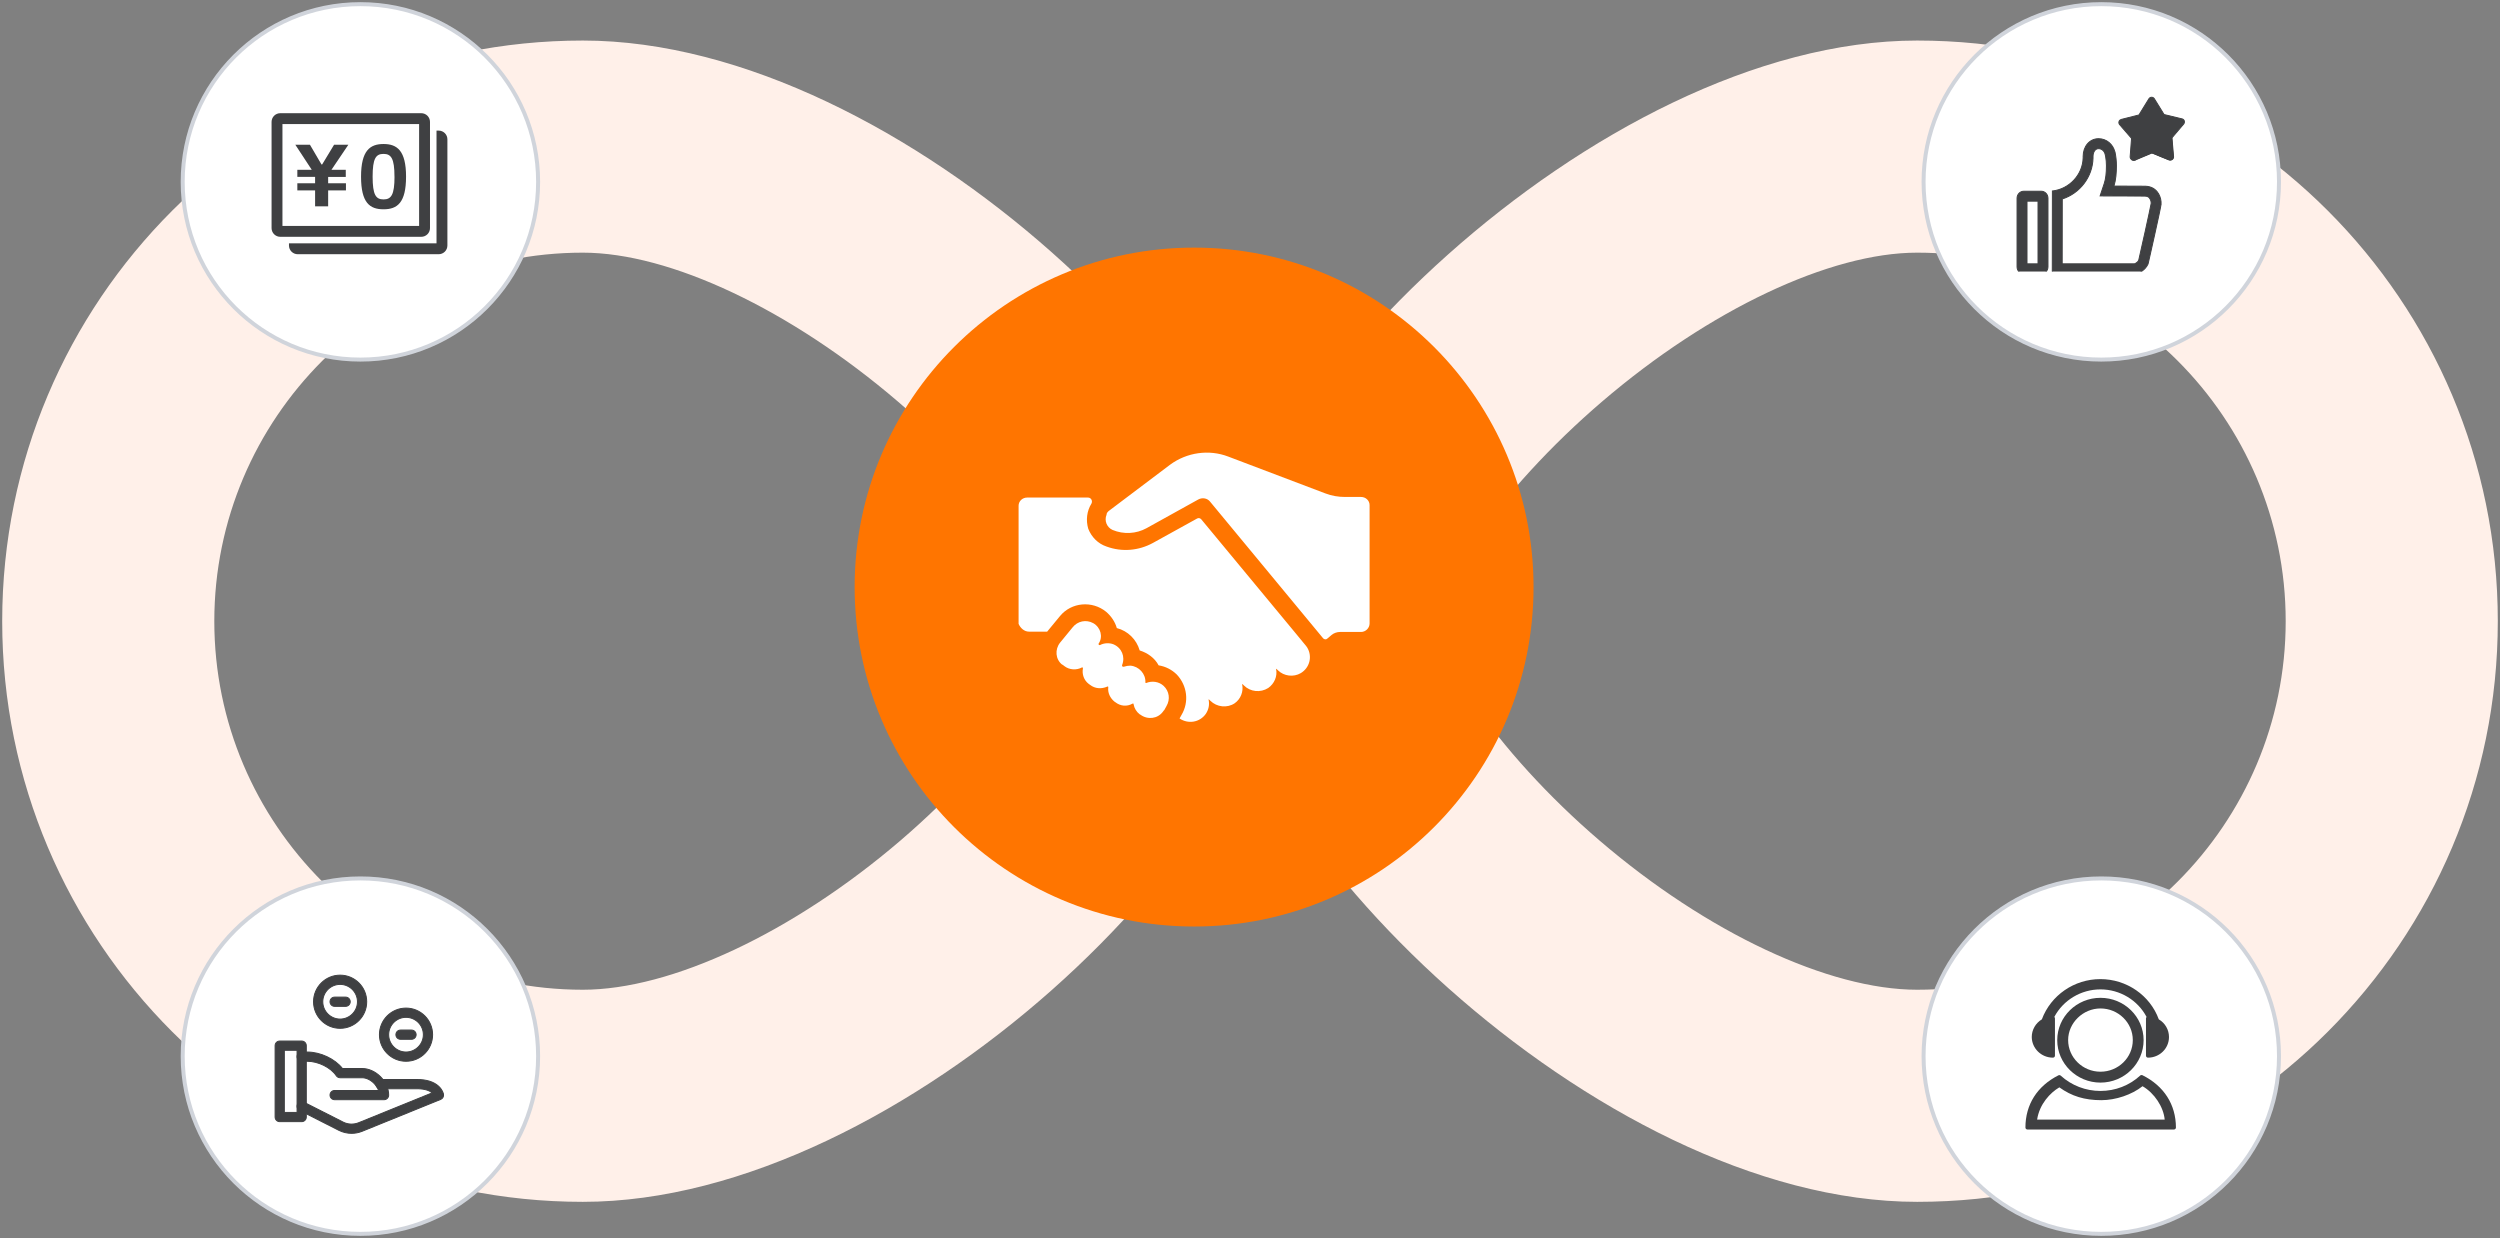
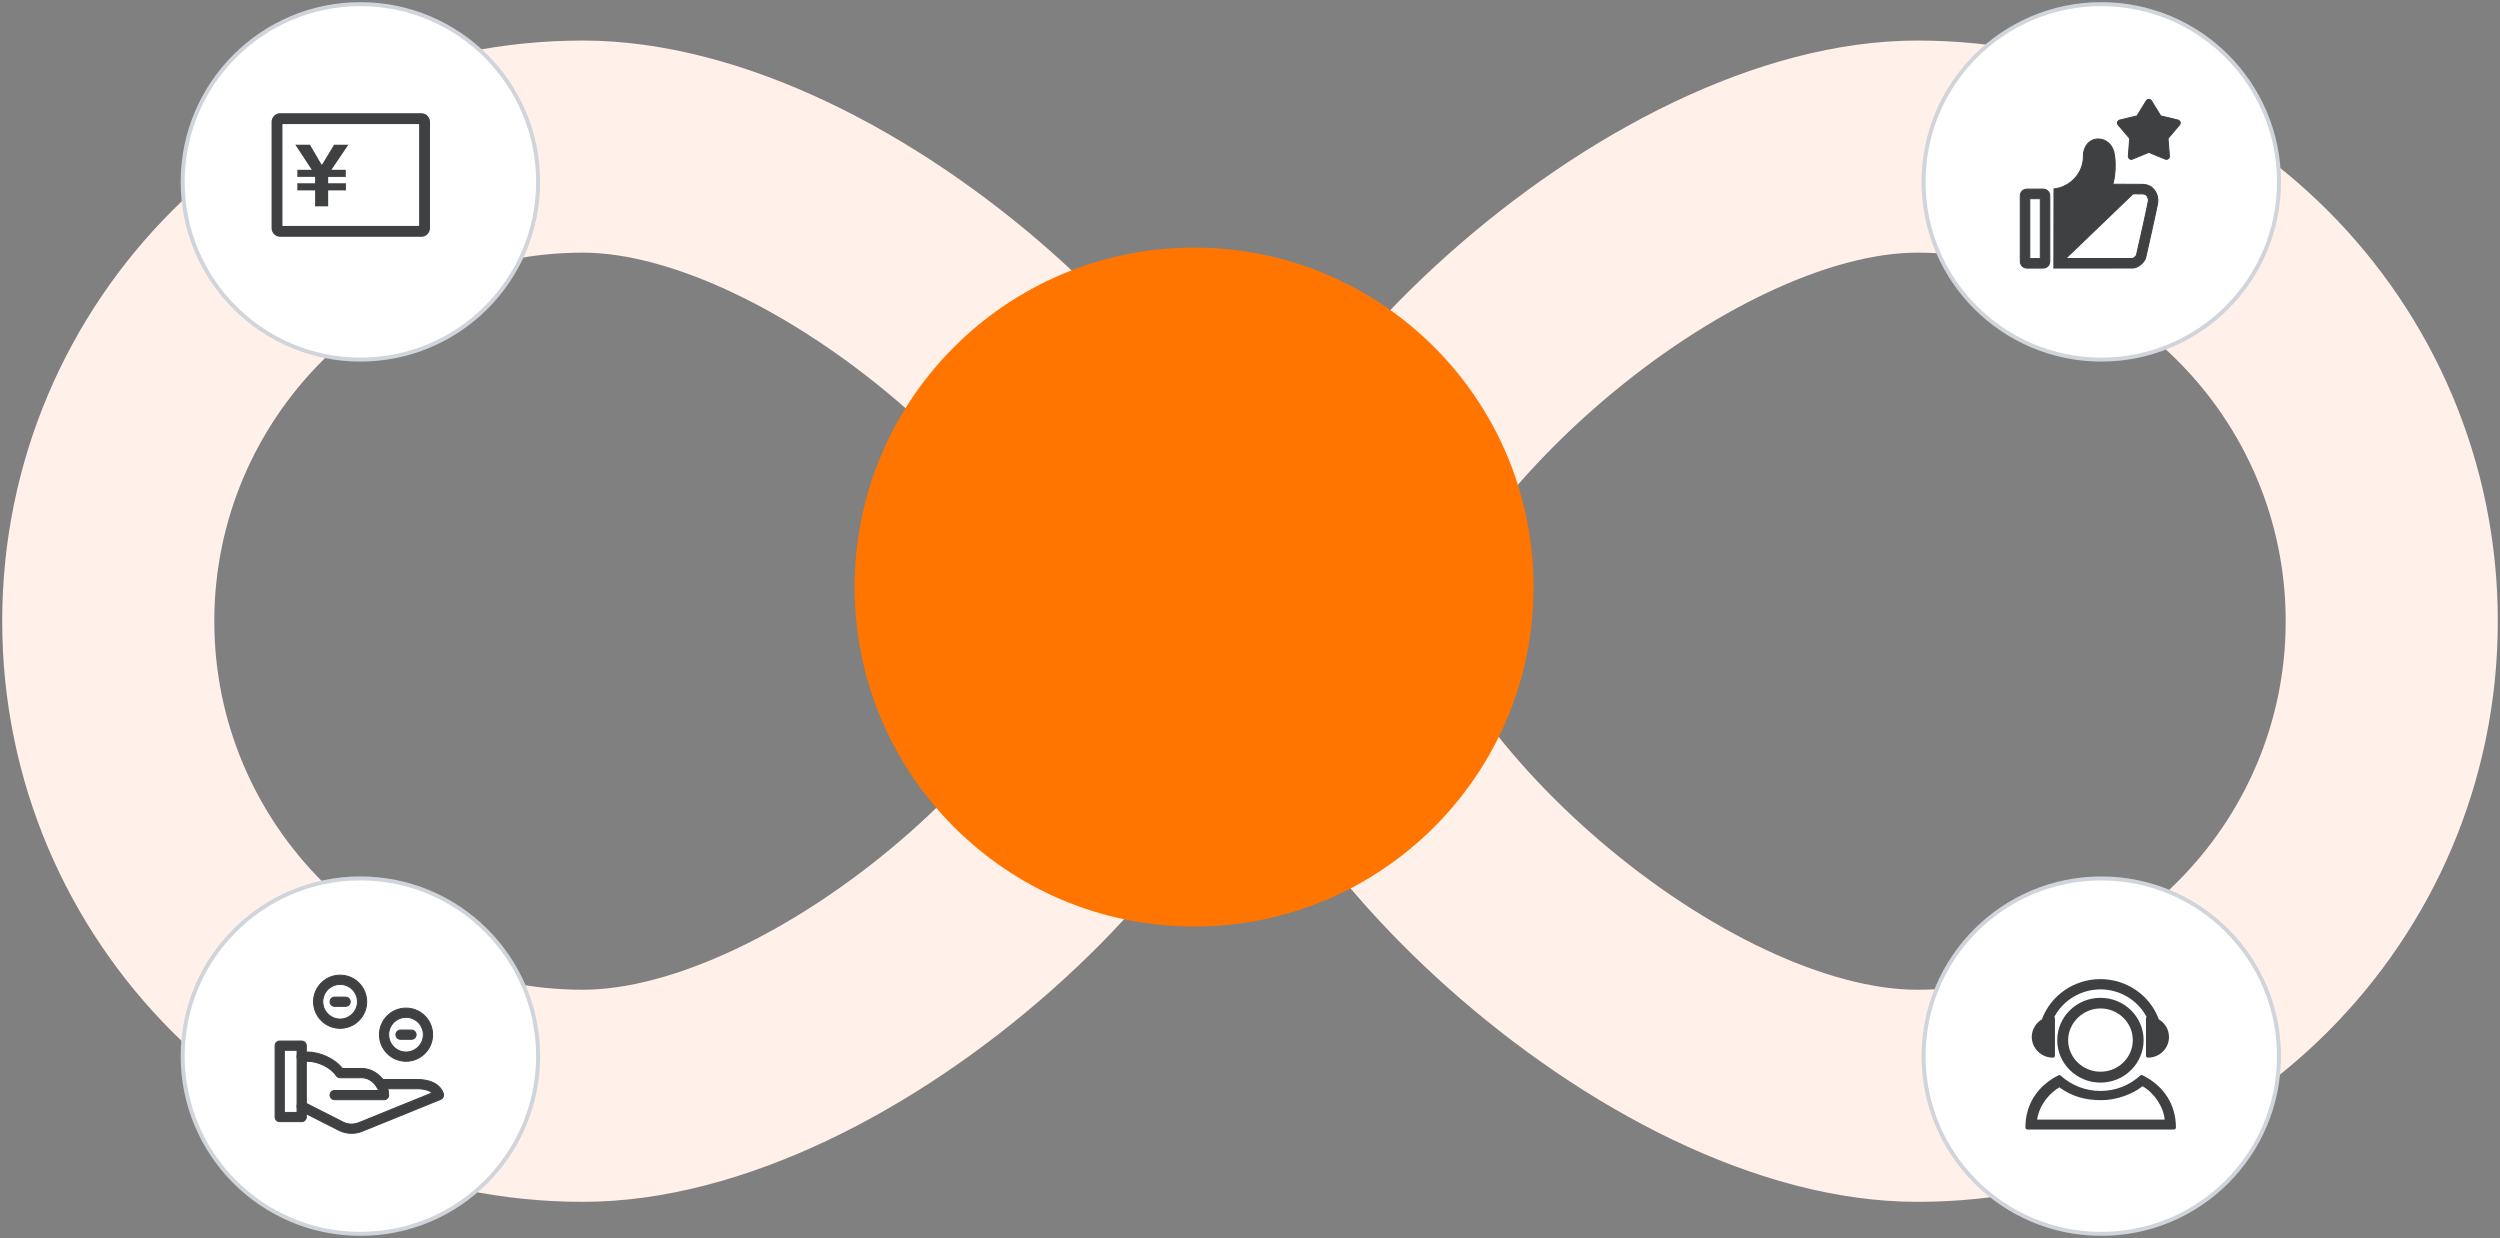
<svg xmlns="http://www.w3.org/2000/svg" width="626" height="310" viewBox="0 0 626 310" fill="none">
  <rect x="0" y="0" width="626" height="310" fill="#808080" stroke="none" />
  <path d="M145.945 10.153C65.64 10.153 0.551 75.242 0.551 155.548C0.551 235.853 65.64 300.942 145.945 300.942C226.25 300.942 320.551 207.996 320.551 155.548C320.551 103.099 226.25 10.153 145.945 10.153ZM257.454 175.411C249.54 187.136 238.187 199.577 225.48 210.465C198.579 233.503 168.106 247.83 145.945 247.83C95.064 247.83 53.663 206.429 53.663 155.548C53.663 104.666 95.064 63.265 145.945 63.265C167.761 63.265 198.021 77.566 224.883 100.59C237.59 111.478 249.022 123.946 257.082 135.71C264.146 146.027 266.735 153.038 267.346 155.667C266.788 158.256 264.345 165.201 257.454 175.411Z" fill="#FFF0E9" />
  <path d="M480.055 10.153C399.75 10.153 305.449 104.427 305.449 155.548C305.449 206.668 399.75 300.942 480.055 300.942C560.36 300.942 625.449 235.853 625.449 155.548C625.449 75.242 560.36 10.153 480.055 10.153ZM480.055 247.83C457.894 247.83 427.408 233.516 400.52 210.465C387.813 199.577 376.46 187.123 368.546 175.411C361.655 165.201 359.212 158.27 358.654 155.667C359.265 153.038 361.854 146.014 368.918 135.71C376.965 123.946 388.41 111.478 401.117 100.59C427.992 77.566 458.239 63.265 480.055 63.265C530.936 63.265 572.337 104.666 572.337 155.548C572.337 206.429 530.936 247.83 480.055 247.83Z" fill="#FFF0E9" />
  <path d="M299 232C345.944 232 384 193.944 384 147C384 100.056 345.944 62 299 62C252.056 62 214 100.056 214 147C214 193.944 252.056 232 299 232Z" fill="#FF7500" />
-   <path d="M277.695 127.9L292.98 116.371C297.175 113.272 302.721 112.469 307.553 114.327L331.865 123.548C333.479 124.174 335.171 124.438 336.785 124.438H340.804C341.968 124.438 342.945 125.328 342.945 126.482V156.112C342.945 157.266 341.957 158.244 340.804 158.244H335.533C334.819 158.244 334.018 158.508 333.479 158.958L332.315 159.936C332.052 160.2 331.602 160.112 331.327 159.849L302.995 125.603C302.282 124.712 301.03 124.537 300.041 125.075L287.084 132.263C284.492 133.681 281.362 133.856 278.595 132.702C277.167 132.076 276.454 130.394 277.08 128.889C277.069 128.526 277.332 128.174 277.695 127.9ZM257.649 158.162H262.21L265.43 154.255C268.288 150.789 273.476 150.349 276.971 153.188C278.224 154.255 279.202 155.675 279.652 157.27C282.422 157.986 284.576 160.109 285.379 162.871C287.346 163.488 289.138 164.742 290.116 166.602C291.819 166.866 293.424 167.669 294.677 168.913C297.271 171.664 297.809 175.757 295.842 179.037L295.391 179.84V179.928C297.535 181.347 300.403 180.907 301.92 178.772C302.634 177.705 302.909 176.462 302.634 175.218V175.13H302.722L303.085 175.482C304.701 177.078 307.295 177.353 309.163 176.098C310.68 175.031 311.394 173.171 311.042 171.389V171.301H311.13L311.493 171.653C313.098 173.248 315.604 173.513 317.571 172.269C319.088 171.202 319.901 169.342 319.538 167.559V167.482H319.626L319.989 167.834C321.506 169.342 323.924 169.606 325.715 168.55C327.946 167.218 328.672 164.379 327.331 162.156C327.155 161.892 326.968 161.628 326.792 161.441L323.935 157.975L300.766 130.002C300.502 129.738 300.139 129.65 299.777 129.826L288.687 135.955C285.104 137.914 280.905 138.266 277.058 136.846C274.915 136.131 273.3 134.448 272.497 132.401C271.871 130.266 272.135 127.955 273.3 126.095C273.563 125.567 273.388 124.94 272.849 124.676C272.673 124.588 272.486 124.588 272.31 124.588H257.198C256.033 124.588 255.055 125.479 255.055 126.635V156.214C255.505 157.27 256.484 158.162 257.649 158.162ZM273.754 156.041C271.963 155.061 269.82 155.512 268.567 157.109L265.435 160.93C264.094 162.614 264.27 165.103 265.973 166.435H266.061L266.512 166.787C267.765 167.767 269.556 167.856 270.897 167.14C270.985 167.052 271.072 167.14 271.16 167.228V167.404C270.897 168.824 271.424 170.333 272.589 171.225L272.952 171.489C274.205 172.469 275.809 172.557 277.249 171.93C277.337 171.841 277.512 171.93 277.512 172.018V172.106C277.337 173.438 277.963 174.77 279.029 175.662L279.293 175.839C280.546 176.819 282.15 176.995 283.59 176.191C283.678 176.103 283.853 176.191 283.853 176.279V176.367C284.029 177.347 284.568 178.239 285.37 178.856L285.546 178.944C287.337 180.276 289.843 180.012 291.183 178.228C291.271 178.052 291.447 177.876 291.546 177.787L292.085 176.807C293.074 175.123 292.799 173.075 291.37 171.742C290.205 170.674 288.513 170.41 286.985 171.027C286.898 171.027 286.898 171.027 286.81 170.939V170.851C286.898 168.714 285.194 166.853 283.051 166.677C282.513 166.677 281.974 166.765 281.436 166.942C280.809 167.03 280.985 166.501 280.985 166.501C281.787 164.453 280.897 162.24 278.842 161.348C277.765 160.908 276.424 160.996 275.446 161.524C274.996 161.612 275.084 161.172 275.084 161.172C276.26 159.509 275.633 157.109 273.754 156.041Z" fill="white" />
  <path d="M134.744 45.541C134.744 70.118 114.821 90.041 90.244 90.041C65.668 90.041 45.744 70.118 45.744 45.541C45.744 20.964 65.668 1.041 90.244 1.041C114.821 1.041 134.744 20.964 134.744 45.541Z" fill="white" stroke="#D0D4DB" />
  <g clip-path="url(#clip0_5478_56696)">
    <path d="M86.582 42.513V44.3H82.168V45.891H86.626V47.678H82.168V51.667H78.899V47.678H74.453V45.891H78.899V44.289H74.453V42.513H78.06L73.951 36.246H77.613L80.501 41.183H80.665L83.651 36.246H87.225L82.997 42.513H86.582Z" fill="#3F4042" />
    <path d="M104.945 31.069V56.571H70.725V31.069H104.945ZM105.49 28.345H70.18C69.602 28.345 69.047 28.574 68.638 28.983C68.23 29.392 68 29.946 68 30.524V57.116C68 57.694 68.23 58.249 68.638 58.657C69.047 59.066 69.602 59.296 70.18 59.296H105.49C106.068 59.296 106.622 59.066 107.031 58.657C107.44 58.249 107.67 57.694 107.67 57.116V30.524C107.67 29.946 107.44 29.392 107.031 28.983C106.622 28.574 106.068 28.345 105.49 28.345Z" fill="#3F4042" />
-     <path d="M109.849 32.704H109.304V60.931H72.359V61.475C72.359 62.054 72.589 62.608 72.998 63.017C73.406 63.425 73.961 63.655 74.539 63.655H109.849C110.427 63.655 110.982 63.425 111.391 63.017C111.799 62.608 112.029 62.054 112.029 61.475V34.884C112.029 34.306 111.799 33.751 111.391 33.343C110.982 32.934 110.427 32.704 109.849 32.704Z" fill="#3F4042" />
-     <path d="M90.406 44.234C90.406 37.695 92.651 36.06 96.041 36.06C99.43 36.06 101.675 37.706 101.675 44.234C101.675 50.762 99.495 52.408 96.041 52.408C92.586 52.408 90.406 50.784 90.406 44.234ZM98.776 44.234C98.776 39.679 97.948 38.535 96.03 38.535C94.112 38.535 93.305 39.679 93.305 44.234C93.305 48.79 94.112 49.934 96.03 49.934C97.948 49.934 98.787 48.812 98.787 44.234H98.776Z" fill="#3F4042" />
  </g>
  <path d="M134.744 264.459C134.744 289.036 114.821 308.959 90.244 308.959C65.668 308.959 45.744 289.036 45.744 264.459C45.744 239.882 65.668 219.959 90.244 219.959C114.821 219.959 134.744 239.882 134.744 264.459Z" fill="white" stroke="#D0D4DB" />
  <path d="M95.27 269.605L95.27 269.604C93.966 268.304 92.29 267.553 90.666 267.553H85.751C83.826 265.131 80.226 263.428 76.916 263.428H75.541C74.9 263.428 74.385 263.943 74.385 264.584C74.385 265.225 74.9 265.74 75.541 265.74H76.916C78.301 265.74 79.781 266.129 81.088 266.777C82.396 267.426 83.522 268.331 84.207 269.354C84.419 269.673 84.781 269.865 85.166 269.865H90.666C91.67 269.865 92.753 270.362 93.633 271.242C94.18 271.789 94.581 272.416 94.804 273.053H83.791C83.15 273.053 82.635 273.568 82.635 274.209C82.635 274.85 83.15 275.365 83.791 275.365H96.166C96.474 275.365 96.768 275.245 96.985 275.028C97.202 274.811 97.322 274.517 97.322 274.209C97.322 272.581 96.571 270.905 95.27 269.605Z" fill="#3F4042" stroke="#3F4042" stroke-width="0.25" />
  <path d="M75.016 278.038L75.016 278.038C74.448 277.749 74.222 277.055 74.51 276.482L74.51 276.482L74.51 276.482C74.8 275.913 75.498 275.687 76.066 275.976L75.016 278.038ZM75.016 278.038L84.85 283.03C84.858 283.036 84.865 283.04 84.872 283.044C84.876 283.045 84.879 283.047 84.882 283.048C85.869 283.54 86.951 283.788 88.032 283.788C88.912 283.788 89.797 283.624 90.635 283.289H90.639L90.662 283.28L110.35 275.288C110.861 275.081 111.155 274.541 111.053 274.002L111.053 274C111.015 273.813 110.8 272.887 109.816 271.986L109.816 271.986C108.59 270.866 106.767 270.308 104.416 270.308H95.29C94.649 270.308 94.134 270.823 94.134 271.464C94.134 272.104 94.649 272.62 95.29 272.62H104.421C106.56 272.62 107.661 273.164 108.22 273.655L89.795 281.136C89.795 281.136 89.795 281.136 89.795 281.136C88.535 281.638 87.12 281.58 85.91 280.973C85.91 280.973 85.91 280.973 85.91 280.973L76.066 275.976L75.016 278.038Z" fill="#3F4042" stroke="#3F4042" stroke-width="0.25" />
  <path d="M95.01 259.084C95.01 262.754 97.996 265.74 101.666 265.74C105.336 265.74 108.322 262.758 108.322 259.084C108.322 255.414 105.336 252.428 101.666 252.428C97.996 252.428 95.01 255.414 95.01 259.084ZM97.322 259.084C97.322 256.691 99.273 254.74 101.666 254.74C104.059 254.74 106.01 256.691 106.01 259.084C106.01 261.477 104.059 263.428 101.666 263.428C99.273 263.428 97.322 261.477 97.322 259.084Z" fill="#3F4042" stroke="#3F4042" stroke-width="0.25" />
  <path d="M70.041 280.865H75.541C76.181 280.865 76.697 280.35 76.697 279.709V261.834C76.697 261.193 76.181 260.678 75.541 260.678H70.041C69.4 260.678 68.885 261.193 68.885 261.834V279.709C68.885 280.35 69.4 280.865 70.041 280.865ZM74.385 262.99V278.553H71.197V262.99H74.385Z" fill="#3F4042" stroke="#3F4042" stroke-width="0.25" />
  <path d="M78.51 250.834C78.51 254.504 81.496 257.49 85.166 257.49C88.836 257.49 91.822 254.508 91.822 250.834C91.822 247.164 88.836 244.178 85.166 244.178C81.496 244.178 78.51 247.164 78.51 250.834ZM80.822 250.834C80.822 248.441 82.773 246.49 85.166 246.49C87.559 246.49 89.51 248.441 89.51 250.834C89.51 253.227 87.559 255.178 85.166 255.178C82.773 255.178 80.822 253.227 80.822 250.834Z" fill="#3F4042" stroke="#3F4042" stroke-width="0.25" />
  <path d="M83.791 251.99H86.541C87.181 251.99 87.697 251.475 87.697 250.834C87.697 250.193 87.181 249.678 86.541 249.678H83.791C83.15 249.678 82.635 250.193 82.635 250.834C82.635 251.475 83.15 251.99 83.791 251.99ZM100.291 260.24H103.041C103.682 260.24 104.197 259.725 104.197 259.084C104.197 258.443 103.682 257.928 103.041 257.928H100.291C99.65 257.928 99.135 258.443 99.135 259.084C99.135 259.725 99.65 260.24 100.291 260.24Z" fill="#3F4042" stroke="#3F4042" stroke-width="0.25" />
  <path d="M570.662 45.541C570.662 70.118 550.739 90.041 526.162 90.041C501.585 90.041 481.662 70.118 481.662 45.541C481.662 20.964 501.585 1.041 526.162 1.041C550.739 1.041 570.662 20.964 570.662 45.541Z" fill="white" stroke="#D0D4DB" />
  <g clip-path="url(#clip1_5478_56696)">
    <path d="M514.775 67.117H514.416H514.29L514.291 66.991L514.32 47.412L514.32 47.301L514.43 47.288C518.305 46.832 521.562 43.517 521.675 39.396C521.669 39.311 521.671 39.221 521.674 39.138C521.675 39.098 521.676 39.06 521.676 39.025C521.676 36.737 523.143 34.799 525.379 34.799C527.251 34.799 528.814 36.134 529.262 37.936L529.282 37.934L529.305 38.041C529.532 39.097 529.648 40.175 529.648 41.255C529.648 42.889 529.517 44.633 529.051 46.126C529.56 46.128 531.129 46.135 532.702 46.142C533.66 46.147 534.62 46.152 535.345 46.156C535.707 46.158 536.011 46.16 536.226 46.162C536.334 46.163 536.419 46.164 536.479 46.165C536.509 46.165 536.533 46.166 536.55 46.166L536.571 46.167L514.775 67.117ZM514.775 67.117C514.787 67.12 514.797 67.12 514.799 67.121L514.8 67.121L514.807 67.121L514.809 67.121H514.818L514.819 67.121C514.829 67.122 514.841 67.121 514.853 67.119C514.857 67.118 514.86 67.118 514.864 67.117L533.9 67.115C534.271 67.115 534.568 67.067 534.858 66.959C535.145 66.853 535.42 66.691 535.748 66.473L535.749 66.472C536.373 66.054 536.873 65.475 537.195 64.796C537.199 64.788 537.201 64.782 537.202 64.78L537.202 64.779C537.204 64.774 537.206 64.768 537.208 64.762C537.212 64.751 537.216 64.738 537.22 64.723C537.229 64.692 537.24 64.65 537.253 64.597C537.28 64.492 537.316 64.341 537.361 64.153C537.45 63.775 537.573 63.242 537.719 62.604C538.009 61.327 538.389 59.629 538.769 57.911C539.149 56.192 539.529 54.453 539.818 53.094C539.963 52.414 540.085 51.829 540.174 51.389C540.262 50.954 540.318 50.652 540.328 50.545L540.329 50.542C540.394 49.65 540.185 48.758 539.731 47.987L539.73 47.986C538.979 46.732 537.887 46.223 536.583 46.167L514.775 67.117ZM526.951 38.554L526.951 38.554L526.952 38.557L527.07 39.05C527.195 39.778 527.258 40.516 527.258 41.254C527.258 43.08 527.083 44.476 526.729 45.53L526.729 45.53L525.791 48.334L525.736 48.498L525.909 48.499L528.867 48.51C529.432 48.513 530.055 48.516 530.694 48.519C533.284 48.532 536.139 48.545 536.482 48.551C536.841 48.566 537.078 48.635 537.253 48.742C537.428 48.849 537.553 49 537.674 49.205L537.675 49.206C537.919 49.614 537.962 50.023 537.947 50.312C537.748 51.537 535.376 62.228 534.964 63.909C534.826 64.146 534.643 64.343 534.43 64.482L534.43 64.482C534.226 64.617 534.129 64.676 534.063 64.704C534.008 64.727 533.978 64.727 533.887 64.727L516.683 64.73L516.706 49.226C520.899 47.874 523.942 43.974 524.063 39.454L524.063 39.453L524.066 39.337L524.067 39.337L524.066 39.323L524.059 39.252L524.061 39.213L524.061 39.212L524.063 39.028L524.063 39.026C524.064 38.571 524.173 38.105 524.394 37.758C524.612 37.414 524.936 37.189 525.379 37.188C526.121 37.188 526.774 37.742 526.951 38.554ZM514.829 67.119C514.828 67.119 514.828 67.119 514.828 67.119L514.829 67.119V67.119ZM514.823 67.117L514.823 67.119C514.819 67.119 514.814 67.119 514.809 67.118C514.807 67.118 514.805 67.117 514.803 67.117L514.804 67.117H514.809H514.823ZM513.275 49.032L513.275 49.032C513.273 48.113 512.549 47.359 511.646 47.359H507.502C506.599 47.359 505.875 48.113 505.875 49.032V65.45C505.875 66.371 506.601 67.125 507.502 67.125H511.646C512.549 67.125 513.275 66.371 513.275 65.45V49.032ZM545.36 30.057L545.359 30.057L541.046 29.012L538.718 25.233L538.718 25.233C538.65 25.124 538.555 25.033 538.443 24.971C538.33 24.908 538.203 24.875 538.074 24.875C537.946 24.875 537.819 24.908 537.706 24.971C537.593 25.033 537.499 25.124 537.431 25.233L537.43 25.233L535.105 29.012L530.792 30.057L530.791 30.057C530.666 30.087 530.551 30.149 530.456 30.237C530.362 30.325 530.292 30.435 530.253 30.558C530.213 30.68 530.205 30.811 530.23 30.938C530.255 31.064 530.312 31.182 530.396 31.28L533.27 34.661L532.932 39.085L532.932 39.086C532.923 39.214 532.946 39.342 532.999 39.459C533.053 39.575 533.135 39.676 533.239 39.753L533.24 39.753C533.344 39.829 533.466 39.877 533.594 39.892C533.722 39.908 533.852 39.891 533.972 39.842L533.972 39.842L538.076 38.152L542.181 39.842L542.181 39.842C542.3 39.891 542.43 39.908 542.558 39.893C542.686 39.878 542.808 39.83 542.913 39.754C543.017 39.678 543.1 39.577 543.154 39.46C543.209 39.343 543.232 39.214 543.222 39.085L543.222 39.085L542.883 34.661L545.758 31.28L545.758 31.279C545.841 31.181 545.898 31.063 545.922 30.937C545.947 30.811 545.939 30.68 545.899 30.558L545.899 30.558C545.859 30.435 545.788 30.325 545.694 30.238C545.599 30.15 545.484 30.088 545.36 30.057ZM510.887 64.737H508.263V49.747H510.887V64.737Z" fill="#3F4042" stroke="#3F4042" stroke-width="0.25" />
    <g clip-path="url(#clip2_5478_56696)">
      <path d="M570.5 46C570.5 70.58 550.58 90.5 526 90.5C501.42 90.5 481.5 70.58 481.5 46C481.5 21.42 501.42 1.5 526 1.5C550.58 1.5 570.5 21.42 570.5 46Z" fill="white" stroke="#D0D4DB" />
      <path d="M546.96 30.29C546.92 30.16 546.84 30.05 546.75 29.96C546.65 29.87 546.54 29.81 546.41 29.78V29.77L545.48 29.55L541.88 28.68L539.44 24.72C539.37 24.61 539.27 24.51 539.15 24.45C539.03 24.38 538.9 24.35 538.77 24.35C538.64 24.35 538.5 24.38 538.39 24.45C538.27 24.52 538.17 24.61 538.1 24.72L535.66 28.68H535.71L535.66 28.77L531.15 29.91C531.05 29.94 530.97 30 530.88 30.06C530.86 30.08 530.83 30.08 530.81 30.1C530.71 30.19 530.64 30.31 530.6 30.44C530.56 30.57 530.55 30.7 530.58 30.84C530.61 30.97 530.67 31.09 530.75 31.19L533.74 34.64L533.39 39.23C533.39 39.36 533.4 39.5 533.46 39.62C533.52 39.74 533.6 39.85 533.71 39.93C533.71 39.93 533.72 39.93 533.73 39.93C533.76 39.96 533.78 40 533.81 40.03C533.92 40.11 534.05 40.16 534.18 40.17C534.31 40.18 534.45 40.17 534.57 40.11L534.97 39.8L538.76 38.24L543.06 40.01C543.18 40.06 543.32 40.08 543.45 40.06C543.58 40.04 543.71 39.99 543.82 39.92C543.93 39.85 544.02 39.74 544.07 39.61C544.13 39.49 544.15 39.35 544.14 39.22L543.78 34.59L546.79 31.05C546.88 30.95 546.93 30.83 546.96 30.69C546.99 30.56 546.98 30.42 546.94 30.3L546.96 30.29Z" fill="#3F4042" stroke="#3F4042" stroke-width="0.25" />
      <path d="M534.59 40.1L538.87 38.29L543.18 40.02C543.3 40.07 543.44 40.09 543.57 40.07C543.7 40.05 543.83 40 543.94 39.92C544.05 39.84 544.13 39.73 544.19 39.61C544.25 39.49 544.27 39.35 544.26 39.22L543.86 34.59L534.59 40.09V40.1Z" fill="#3F4042" stroke="#3F4042" stroke-width="0.25" />
      <path d="M540.511 48.531C539.721 47.221 538.581 46.691 537.221 46.63H536.851C536.621 46.62 536.301 46.62 535.921 46.62C535.171 46.62 534.161 46.611 533.161 46.611C531.501 46.6 529.851 46.59 529.331 46.59C529.821 45.02 529.951 43.2 529.951 41.48C529.951 40.35 529.831 39.23 529.601 38.12L529.571 38.011H529.551C529.091 36.13 527.451 34.73 525.491 34.73C523.151 34.73 521.621 36.761 521.621 39.151V39.27C521.621 39.35 521.611 39.45 521.621 39.541C521.501 43.85 518.091 47.331 514.031 47.81H513.921V47.931L513.891 68.43V68.55H514.441C514.441 68.55 514.451 68.561 514.461 68.561C514.461 68.561 514.461 68.55 514.471 68.55H534.411C534.801 68.55 535.111 68.501 535.411 68.391C535.711 68.27 536.001 68.111 536.341 67.88C537.001 67.441 537.521 66.831 537.861 66.121C537.861 66.121 537.861 66.1 537.871 66.1C537.871 66.1 537.871 66.061 537.871 66.05C537.881 66.02 537.891 65.971 537.911 65.921C537.931 65.811 537.971 65.65 538.021 65.451C538.111 65.061 538.241 64.501 538.391 63.831C538.701 62.49 539.101 60.721 539.491 58.92C539.891 57.12 540.291 55.3 540.591 53.88C540.741 53.16 540.871 52.55 540.961 52.09C541.061 51.641 541.111 51.321 541.121 51.211H541.131C541.191 50.27 540.981 49.34 540.501 48.531H540.511ZM535.531 65.201C535.381 65.451 535.191 65.66 534.971 65.8C534.761 65.941 534.661 66.001 534.581 66.031C534.521 66.05 534.491 66.061 534.391 66.061H516.371L516.391 49.821C520.781 48.41 523.971 44.331 524.091 39.59V39.471V39.38V39.34V39.151C524.091 38.67 524.211 38.181 524.441 37.821C524.671 37.461 525.011 37.221 525.481 37.221C526.261 37.221 526.951 37.8 527.131 38.651L527.251 39.17C527.381 39.931 527.451 40.711 527.451 41.48C527.451 43.391 527.271 44.85 526.901 45.961L525.921 48.901L525.871 49.06H526.041L529.141 49.071C529.731 49.071 530.381 49.071 531.051 49.071C533.761 49.081 536.751 49.1 537.111 49.1C537.491 49.12 537.741 49.191 537.921 49.3C538.101 49.41 538.241 49.571 538.361 49.791C538.621 50.221 538.661 50.651 538.651 50.95C538.441 52.23 535.961 63.431 535.531 65.18V65.201Z" fill="#3F4042" stroke="#3F4042" stroke-width="0.25" />
      <path d="M511.11 47.88H506.77C505.83 47.88 505.07 48.67 505.07 49.63V66.82C505.07 67.78 505.83 68.57 506.77 68.57H511.11C512.05 68.57 512.81 67.78 512.81 66.82V49.63C512.81 48.67 512.05 47.88 511.11 47.88ZM510.32 66.07H507.56V50.37H510.32V66.07Z" fill="#3F4042" stroke="#3F4042" stroke-width="0.25" />
    </g>
  </g>
  <path d="M570.662 264.459C570.662 289.036 550.739 308.959 526.162 308.959C501.585 308.959 481.662 289.036 481.662 264.459C481.662 239.882 501.585 219.959 526.162 219.959C550.739 219.959 570.662 239.882 570.662 264.459Z" fill="white" stroke="#D0D4DB" />
  <path d="M514.054 264.836C514.34 264.836 514.56 264.616 514.56 264.33V255.002C514.56 254.87 514.494 254.738 514.406 254.628C516.628 250.426 521.094 247.742 525.956 247.742C530.818 247.742 535.284 250.426 537.506 254.65C537.418 254.738 537.352 254.87 537.352 255.002V264.33C537.352 264.616 537.572 264.836 537.858 264.836C540.762 264.836 543.116 262.526 543.116 259.666C543.116 257.862 542.148 256.168 540.564 255.244C538.364 249.216 532.49 245.168 525.934 245.168C519.378 245.168 513.526 249.216 511.282 255.244C509.72 256.19 508.752 257.862 508.752 259.666C508.774 262.526 511.15 264.836 514.054 264.836Z" fill="#3F4042" />
  <path d="M536.472 269.236C536.274 269.148 536.054 269.17 535.9 269.324C533.194 271.81 529.674 273.174 525.956 273.174C522.26 273.174 518.718 271.81 516.012 269.346C515.858 269.214 515.638 269.17 515.44 269.258C510.116 271.942 507.168 276.584 507.168 282.326C507.168 282.612 507.388 282.832 507.674 282.832H544.348C544.634 282.832 544.854 282.612 544.854 282.326C544.832 276.562 541.862 271.92 536.472 269.236ZM542.038 280.346H510.094C510.688 276.452 513.372 273.614 515.66 272.272C518.74 274.494 521.996 275.484 526.154 275.484C529.784 275.484 533.81 274.12 536.494 271.986C539.486 273.724 541.752 277.2 542.038 280.346Z" fill="#3F4042" />
  <path d="M525.957 249.854C519.995 249.854 515.133 254.606 515.133 260.458C515.133 266.31 519.995 271.084 525.957 271.084C531.919 271.084 536.759 266.31 536.759 260.458C536.759 254.606 531.919 249.854 525.957 249.854ZM534.053 260.436C534.053 264.814 530.423 268.356 525.957 268.356C521.491 268.356 517.861 264.792 517.861 260.436C517.861 256.146 521.579 252.516 525.957 252.516C530.401 252.516 534.053 256.058 534.053 260.436Z" fill="#3F4042" />
  <defs>
    <clipPath id="clip0_5478_56696">
      <rect width="44" height="44" fill="white" transform="translate(68 24)" />
    </clipPath>
    <clipPath id="clip1_5478_56696">
      <rect width="44" height="44" fill="white" transform="translate(504 24)" />
    </clipPath>
    <clipPath id="clip2_5478_56696">
-       <rect width="90" height="90" fill="white" transform="translate(481 1)" />
-     </clipPath>
+       </clipPath>
  </defs>
</svg>